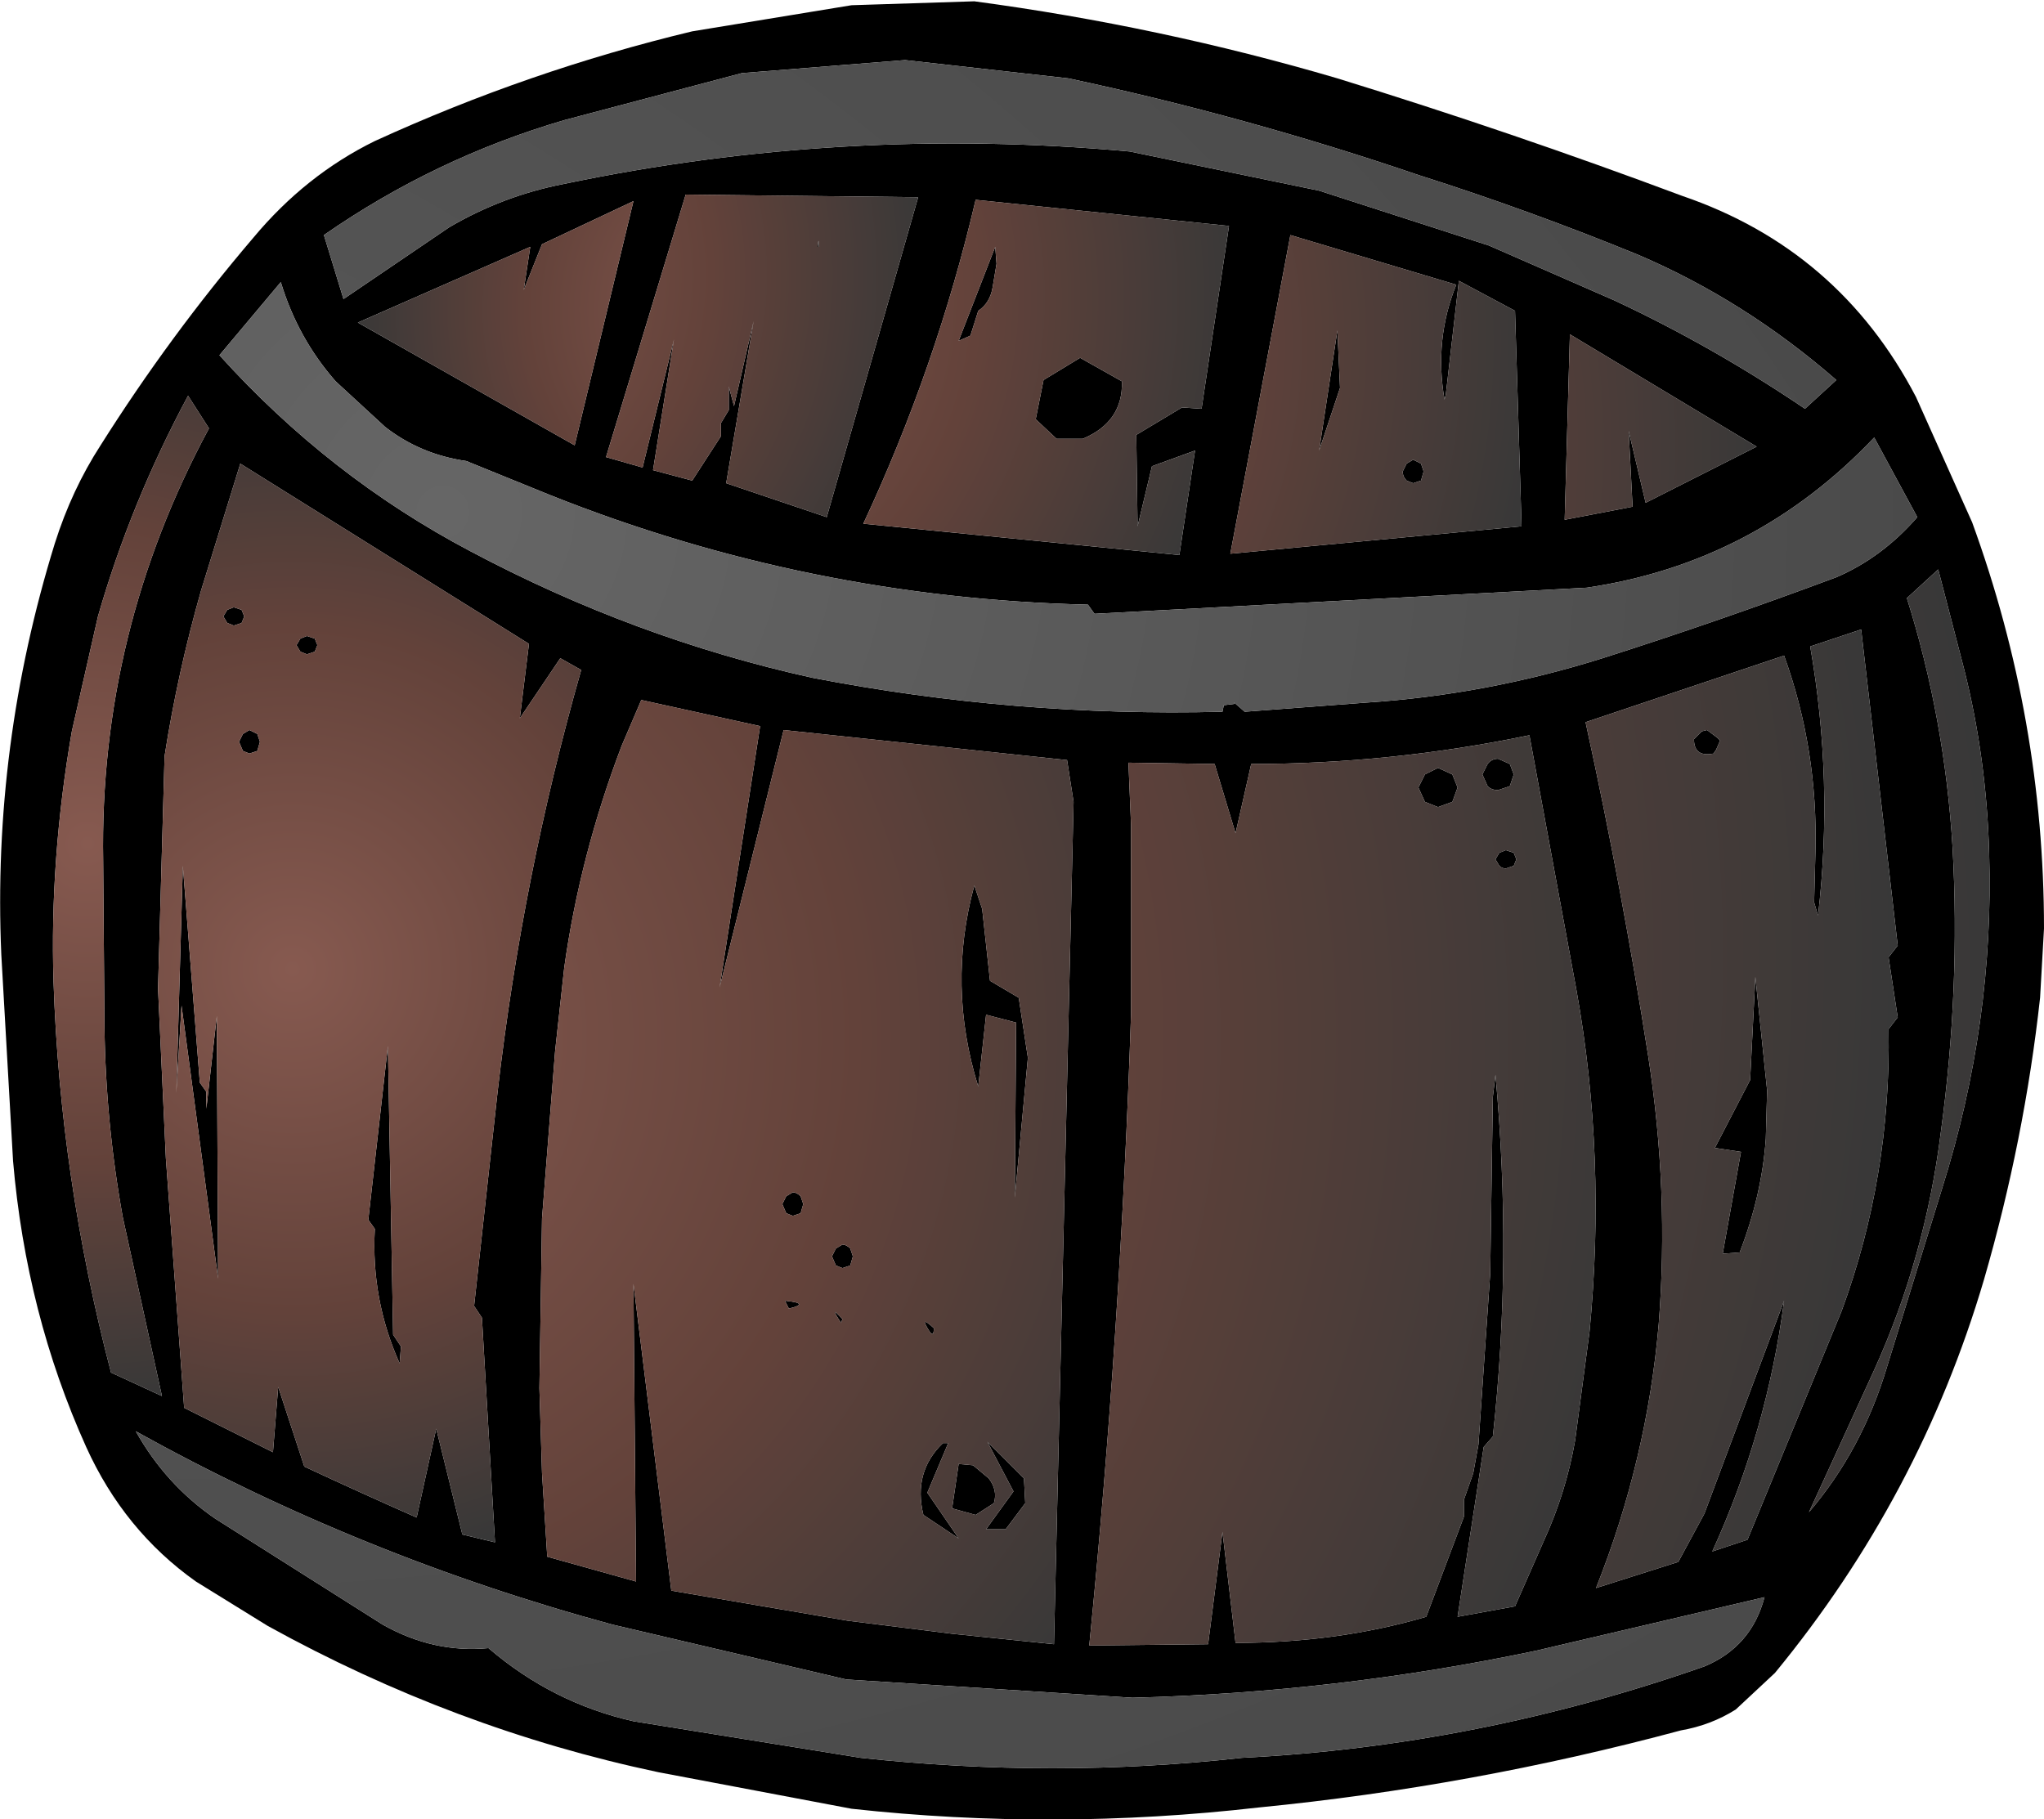
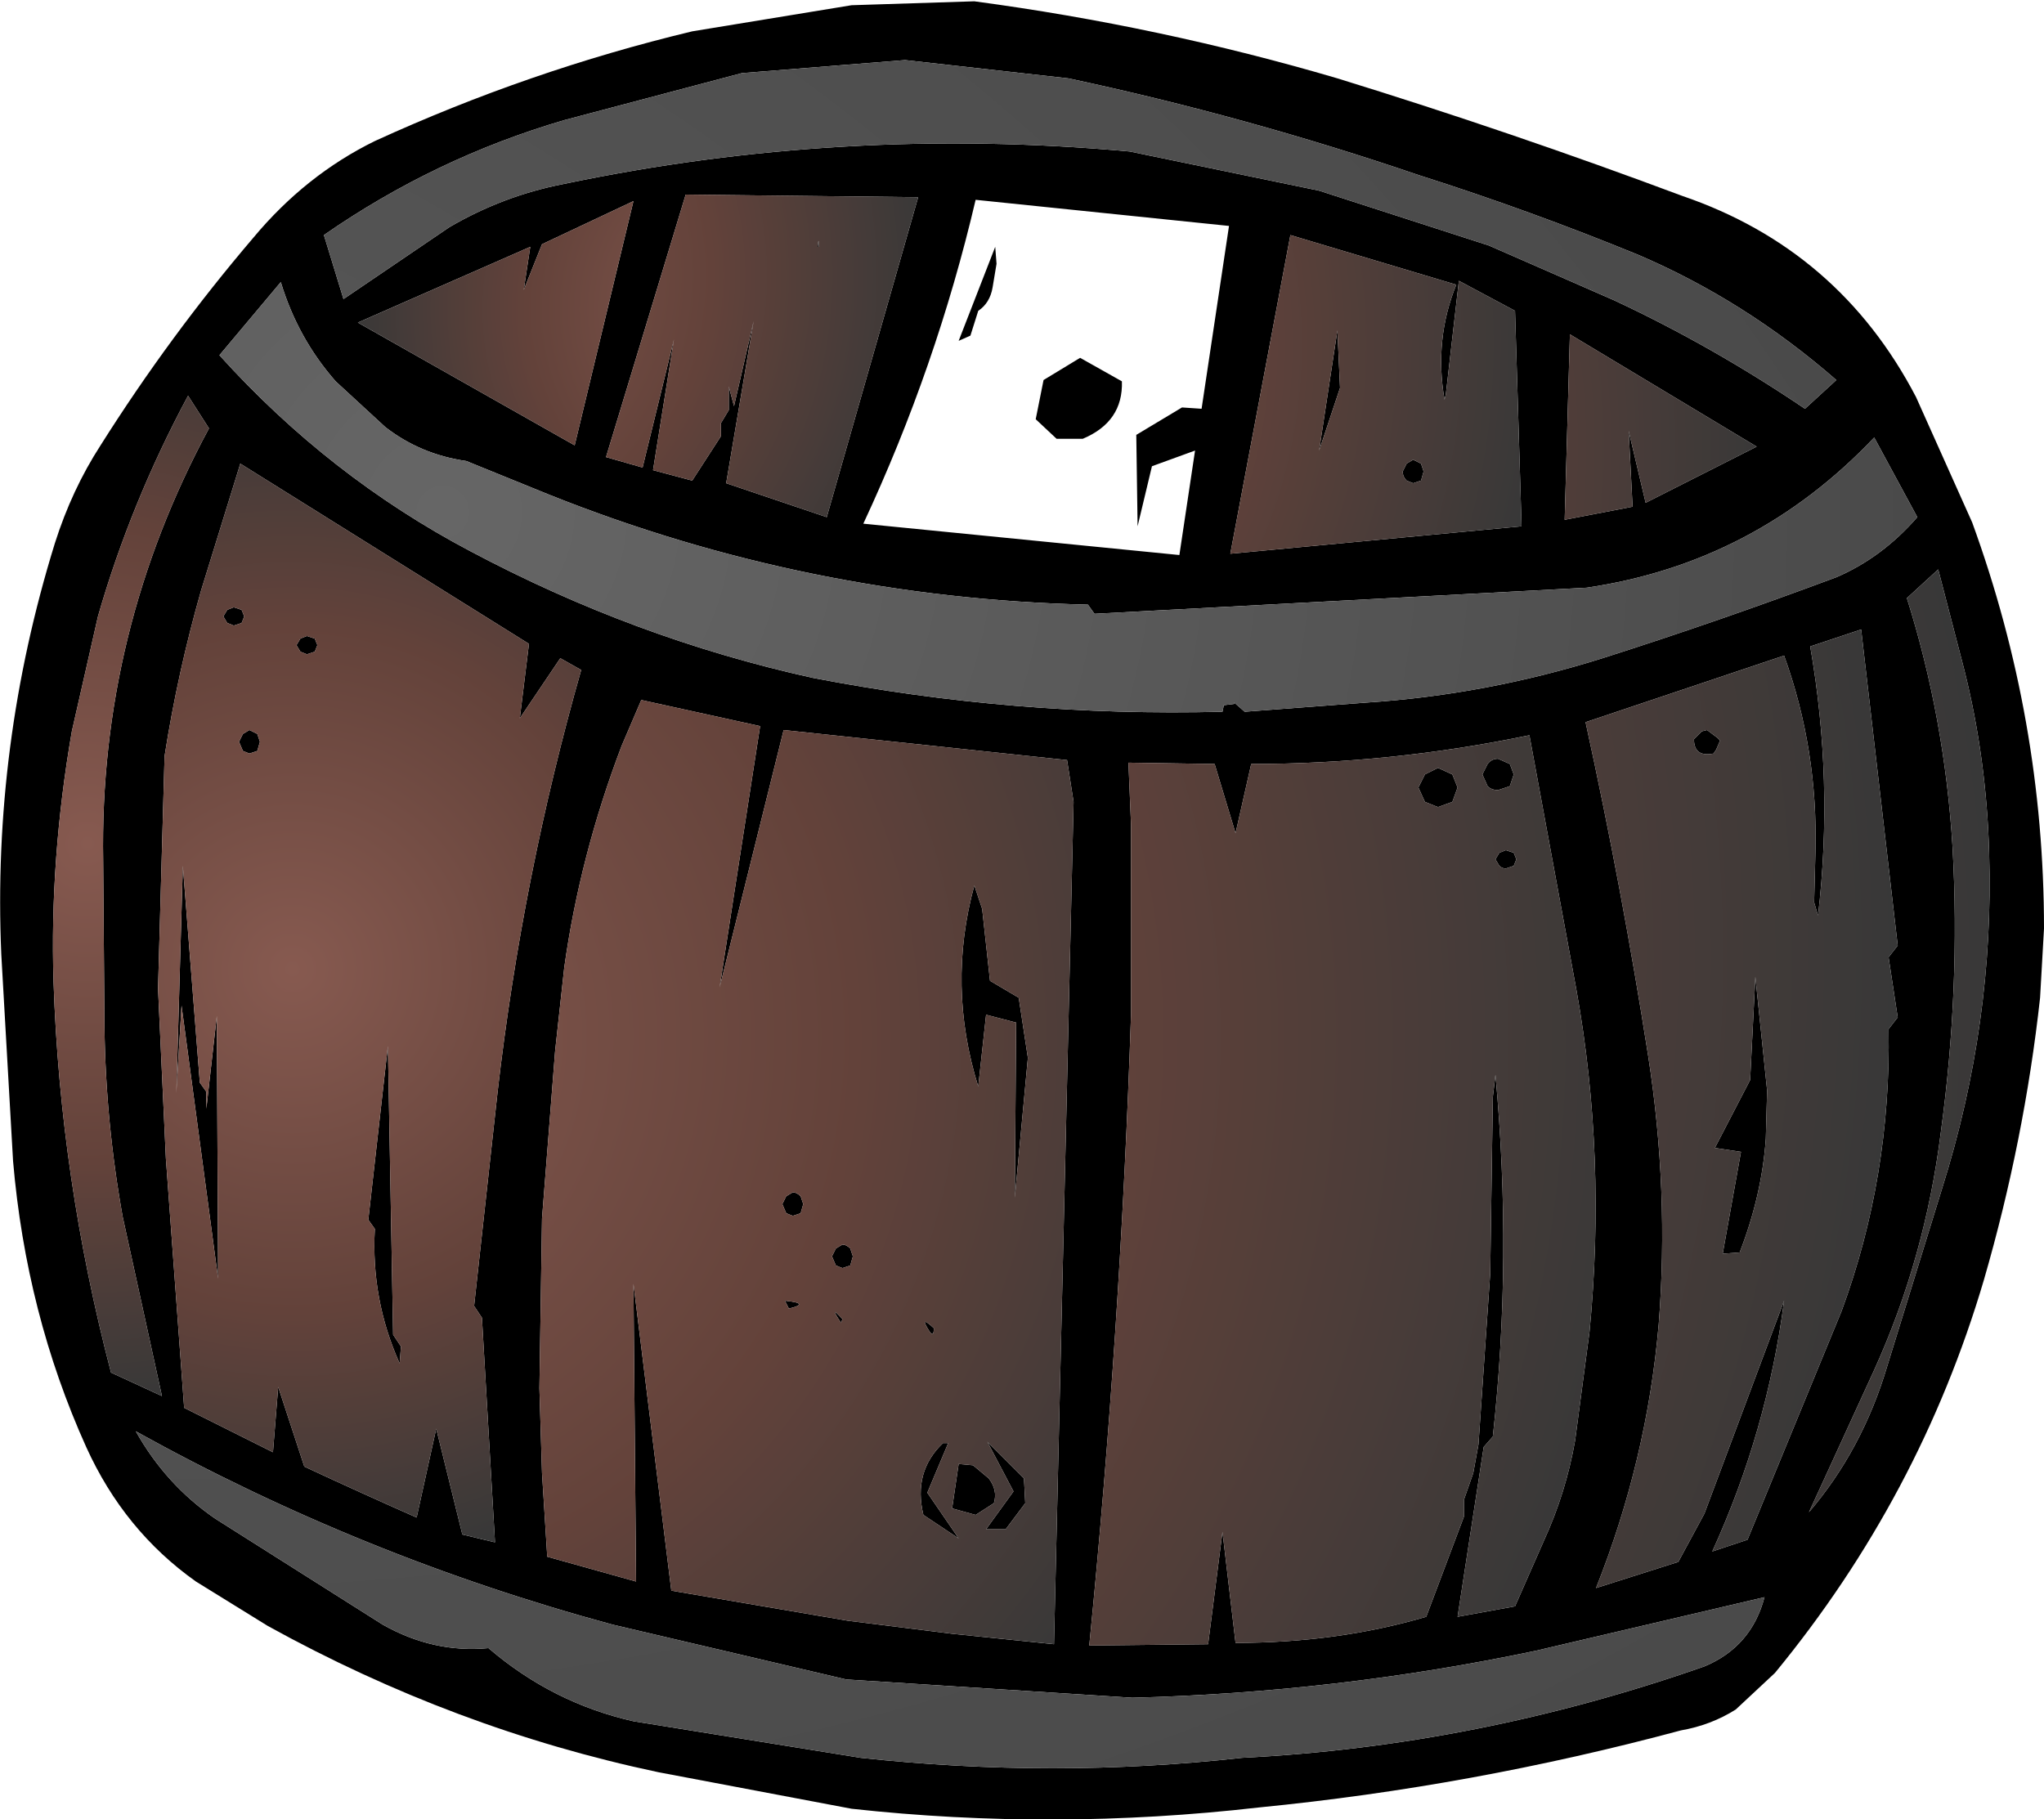
<svg xmlns="http://www.w3.org/2000/svg" height="69.65px" width="78.25px">
  <g transform="matrix(1.0, 0.0, 0.0, 1.0, 39.05, 34.5)">
    <path d="M1.85 -31.5 L-4.4 -32.2 -10.65 -31.7 -17.45 -29.9 Q-22.4 -28.45 -26.65 -25.5 L-25.9 -23.05 -21.85 -25.8 Q-19.8 -27.0 -17.5 -27.45 -6.8 -29.7 4.2 -28.7 L11.45 -27.2 17.95 -25.1 22.75 -23.0 Q26.5 -21.25 30.05 -18.85 L31.25 -19.95 Q27.75 -23.0 23.65 -24.75 19.5 -26.45 15.25 -27.8 8.65 -30.05 1.85 -31.5 M14.8 -16.75 L15.05 -16.9 15.35 -16.75 15.45 -16.45 15.35 -16.1 15.05 -16.0 14.8 -16.1 Q14.65 -16.25 14.65 -16.45 L14.8 -16.75 M12.15 -21.85 L12.25 -19.65 11.45 -17.25 12.15 -21.85 M16.8 -23.75 L16.3 -19.4 16.25 -19.2 Q15.85 -21.5 16.7 -23.6 L10.35 -25.5 8.05 -13.3 19.2 -14.35 18.95 -22.6 16.8 -23.75 M0.9 -19.95 L2.3 -20.8 3.9 -19.9 Q3.95 -18.35 2.4 -17.7 L1.4 -17.7 0.6 -18.45 0.9 -19.95 M6.2 -18.9 L6.95 -18.85 8.0 -25.85 -1.7 -26.85 Q-3.2 -20.45 -6.0 -14.45 L6.1 -13.25 6.7 -17.25 5.05 -16.65 4.5 -14.35 4.45 -17.85 6.2 -18.9 M7.75 -7.25 L7.8 -7.5 8.2 -7.55 8.2 -7.6 8.6 -7.25 13.25 -7.6 Q17.85 -7.9 22.3 -9.3 26.7 -10.7 31.25 -12.4 33.0 -13.15 34.35 -14.7 L32.7 -17.75 Q28.15 -12.95 21.7 -12.0 L2.85 -11.0 2.6 -11.35 Q-8.1 -11.6 -18.0 -15.55 L-21.2 -16.85 Q-22.95 -17.1 -24.3 -18.15 L-26.2 -19.9 Q-27.65 -21.55 -28.3 -23.7 L-30.65 -20.9 Q-26.45 -16.25 -21.05 -13.4 -14.75 -10.05 -7.95 -8.55 -0.2 -7.05 7.75 -7.25 M4.15 -5.3 L4.25 -2.9 4.25 4.3 Q3.85 16.4 2.65 28.5 L7.2 28.45 7.75 24.15 8.25 28.4 Q12.15 28.4 15.55 27.4 L17.0 23.55 17.0 22.9 17.35 21.9 17.55 20.8 18.0 14.25 18.1 7.5 18.2 6.65 Q18.85 13.65 18.1 20.5 L17.75 20.9 16.75 27.4 18.95 27.0 20.05 24.5 Q20.9 22.65 21.25 20.65 L21.8 16.5 Q22.45 9.8 21.3 3.4 L19.5 -6.35 Q14.2 -5.25 8.85 -5.25 L8.25 -2.6 7.45 -5.25 4.15 -5.3 M1.8 -5.4 L-9.05 -6.55 -11.5 3.3 -9.95 -6.7 -14.5 -7.7 -15.25 -5.95 Q-16.85 -1.75 -17.45 2.55 L-17.8 5.75 -18.3 12.15 -18.4 18.65 -18.3 21.9 -18.1 25.1 -14.7 26.05 -14.8 14.65 -13.35 26.4 -6.6 27.55 -2.6 28.05 1.3 28.45 2.05 -3.8 1.8 -5.4 M18.6 -1.95 L18.9 -1.85 19.0 -1.6 18.9 -1.35 18.6 -1.25 Q18.45 -1.25 18.35 -1.35 L18.2 -1.6 18.35 -1.85 18.6 -1.95 M15.5 -4.85 L16.0 -5.1 16.55 -4.85 16.75 -4.35 16.55 -3.8 16.0 -3.6 15.5 -3.8 15.25 -4.35 15.5 -4.85 M18.75 -5.25 L18.9 -4.85 18.75 -4.4 18.3 -4.25 Q18.05 -4.25 17.9 -4.4 L17.7 -4.85 17.9 -5.25 Q18.05 -5.45 18.3 -5.45 L18.75 -5.25 M36.45 -14.5 Q39.2 -6.95 39.2 1.05 L39.05 3.7 Q38.45 9.15 36.9 14.5 34.45 22.8 28.9 29.55 L27.4 30.95 Q26.45 31.55 25.3 31.75 17.3 33.9 9.15 34.7 1.3 35.6 -6.45 34.75 L-13.85 33.35 Q-21.65 31.7 -28.8 27.75 L-31.55 26.05 Q-34.3 24.1 -35.75 20.9 -38.05 15.8 -38.55 9.95 L-39.0 2.05 Q-39.35 -5.95 -36.95 -13.7 -36.3 -15.75 -35.2 -17.45 -32.55 -21.65 -29.35 -25.4 -27.35 -27.8 -24.7 -29.1 -18.8 -31.8 -12.55 -33.3 L-6.45 -34.3 -1.75 -34.45 Q5.35 -33.5 12.15 -31.5 18.8 -29.45 25.35 -27.0 31.35 -24.95 34.3 -19.3 L36.45 -14.5 M23.95 -15.25 L28.2 -17.4 21.05 -21.7 20.85 -14.6 23.45 -15.1 23.3 -18.0 23.95 -15.25 M26.3 -6.55 L26.7 -6.25 26.8 -6.15 26.65 -5.8 26.55 -5.65 Q25.8 -5.5 25.8 -6.2 L26.1 -6.5 26.3 -6.55 M29.25 -9.4 L21.65 -6.85 Q23.05 -0.45 24.05 5.95 24.85 11.1 24.45 16.2 24.0 21.4 22.05 26.3 L25.2 25.3 26.2 23.45 29.25 15.3 Q28.6 20.3 26.5 24.9 L27.85 24.45 31.45 15.7 Q33.35 10.55 33.25 4.9 L33.6 4.45 33.25 2.15 33.6 1.7 32.2 -10.4 30.25 -9.75 Q31.15 -4.6 30.55 0.55 L30.4 0.05 30.45 -1.9 Q30.55 -5.8 29.25 -9.4 M35.7 -2.05 Q36.0 3.35 35.25 8.85 34.65 13.65 32.7 17.95 L31.05 21.55 30.2 23.4 Q32.25 21.0 33.2 17.8 L35.3 11.0 Q37.3 4.65 37.1 -1.85 37.0 -5.45 36.15 -8.85 L35.15 -12.7 33.95 -11.6 Q35.4 -7.0 35.7 -2.05 M28.6 7.25 L28.55 9.1 Q28.4 11.25 27.55 13.45 L26.9 13.5 27.6 9.6 26.6 9.45 27.95 6.85 28.15 2.9 28.6 7.25 M0.15 22.1 L0.2 23.05 -0.55 24.05 -1.3 24.05 -0.25 22.6 -1.25 20.7 0.15 22.1 M4.3 30.5 L-6.65 29.8 -15.6 27.7 Q-25.2 25.1 -33.85 20.3 -32.7 22.35 -30.8 23.65 L-24.4 27.7 Q-22.45 28.8 -20.35 28.6 -17.9 30.7 -14.8 31.4 L-6.1 32.8 Q1.3 33.6 8.5 32.8 17.5 32.35 26.2 29.3 28.0 28.55 28.5 26.65 L19.75 28.7 Q12.15 30.3 4.3 30.5 M-12.8 -27.05 L-15.85 -17.0 -14.45 -16.6 -13.25 -21.5 -14.05 -16.5 -12.55 -16.1 -11.45 -17.8 -11.45 -18.3 -11.15 -18.8 -11.15 -19.7 -10.95 -18.95 -10.2 -22.2 -11.25 -16.0 -7.4 -14.7 -3.9 -26.95 -12.8 -27.05 M-7.75 -25.05 Q-7.7 -25.5 -7.7 -25.05 L-7.75 -25.05 M-14.8 -26.8 L-18.3 -25.15 -19.0 -23.4 -18.75 -25.05 -25.35 -22.15 -17.05 -17.45 -14.8 -26.8 M-31.85 -19.35 Q-34.05 -15.25 -35.3 -10.9 L-36.3 -6.5 Q-37.15 -1.6 -37.0 3.1 -36.75 10.6 -34.8 18.05 L-32.85 18.95 -34.35 12.1 Q-35.0 8.5 -35.05 4.85 L-35.1 -1.55 Q-35.25 -10.3 -31.05 -18.1 L-31.85 -19.35 M-32.75 -5.55 L-33.0 3.35 -32.7 9.85 -32.0 19.4 -28.6 21.1 -28.4 18.6 -27.4 21.65 Q-25.25 22.65 -23.1 23.6 L-22.35 20.2 -21.35 24.25 -20.1 24.55 -20.6 15.95 -20.9 15.5 -20.0 7.3 Q-19.05 -0.95 -16.8 -8.85 L-17.6 -9.3 -19.15 -7.0 -18.8 -9.85 -29.85 -16.75 -31.35 -11.9 Q-32.25 -8.75 -32.75 -5.55 M-29.5 -6.55 L-29.2 -6.4 -29.1 -6.1 -29.2 -5.75 -29.5 -5.65 -29.75 -5.75 -29.9 -6.1 -29.75 -6.4 -29.5 -6.55 M-29.8 -11.15 L-29.7 -10.9 -29.8 -10.65 -30.1 -10.55 -30.35 -10.65 -30.5 -10.9 -30.35 -11.15 -30.1 -11.25 -29.8 -11.15 M-27.7 -9.8 L-27.55 -10.05 -27.3 -10.15 -27.0 -10.05 -26.9 -9.8 -27.0 -9.55 -27.3 -9.45 -27.55 -9.55 -27.7 -9.8 M-0.9 -24.4 L-1.05 -23.5 Q-1.15 -22.9 -1.6 -22.6 L-1.9 -21.65 -2.35 -21.45 -0.95 -25.05 -0.9 -24.4 M-2.95 20.75 L-2.75 20.75 -3.55 22.65 -2.35 24.4 -3.7 23.5 Q-4.1 21.85 -2.95 20.75 M-2.35 21.55 L-1.8 21.6 -1.2 22.1 Q-0.85 22.55 -1.0 23.05 L-1.7 23.5 -2.6 23.25 -2.35 21.55 M-9.0 15.3 Q-8.0 15.4 -8.85 15.6 L-9.0 15.3 M-6.85 16.15 Q-7.35 15.4 -6.8 16.0 L-6.85 16.15 M-6.8 13.15 Q-6.65 13.15 -6.5 13.3 L-6.4 13.6 -6.5 13.95 -6.8 14.05 -7.05 13.95 -7.2 13.6 -7.05 13.3 -6.8 13.15 M-3.3 16.35 Q-3.3 16.7 -3.45 16.5 -3.9 15.8 -3.3 16.35 M-9.1 11.6 L-8.95 11.3 -8.7 11.15 Q-8.55 11.15 -8.4 11.3 L-8.3 11.6 -8.4 11.95 -8.7 12.05 -8.95 11.95 -9.1 11.6 M-0.15 4.65 L-1.3 4.35 -1.6 7.1 Q-2.8 3.25 -1.75 -0.6 L-1.45 0.3 -1.15 3.05 -0.05 3.7 0.3 6.0 -0.2 11.35 -0.15 4.65 M-31.4 6.95 L-31.15 7.3 -31.15 7.95 -30.75 4.4 -30.7 14.45 -32.1 4.0 -32.3 7.35 -32.05 -1.35 -31.4 6.95 M-24.95 12.2 L-24.2 5.55 -24.0 16.6 -23.7 17.05 -23.75 17.7 Q-24.85 15.25 -24.7 12.55 L-24.95 12.2" fill="#000000" fill-rule="evenodd" stroke="none" />
    <path d="M-31.85 -19.35 L-31.05 -18.1 Q-35.25 -10.3 -35.1 -1.55 L-35.05 4.85 Q-35.0 8.5 -34.35 12.1 L-32.85 18.95 -34.8 18.05 Q-36.75 10.6 -37.0 3.1 -37.15 -1.6 -36.3 -6.5 L-35.3 -10.9 Q-34.05 -15.25 -31.85 -19.35" fill="url(#gradient0)" fill-rule="evenodd" stroke="none" />
    <path d="M-32.75 -5.55 Q-32.25 -8.75 -31.35 -11.9 L-29.85 -16.75 -18.8 -9.85 -19.15 -7.0 -17.6 -9.3 -16.8 -8.85 Q-19.05 -0.95 -20.0 7.3 L-20.9 15.5 -20.6 15.95 -20.1 24.55 -21.35 24.25 -22.35 20.2 -23.1 23.6 Q-25.25 22.65 -27.4 21.65 L-28.4 18.6 -28.6 21.1 -32.0 19.4 -32.7 9.85 -33.0 3.35 -32.75 -5.55 M-27.7 -9.8 L-27.55 -9.55 -27.3 -9.45 -27.0 -9.55 -26.9 -9.8 -27.0 -10.05 -27.3 -10.15 -27.55 -10.05 -27.7 -9.8 M-29.8 -11.15 L-30.1 -11.25 -30.35 -11.15 -30.5 -10.9 -30.35 -10.65 -30.1 -10.55 -29.8 -10.65 -29.7 -10.9 -29.8 -11.15 M-29.5 -6.55 L-29.75 -6.4 -29.9 -6.1 -29.75 -5.75 -29.5 -5.65 -29.2 -5.75 -29.1 -6.1 -29.2 -6.4 -29.5 -6.55 M-24.95 12.2 L-24.7 12.55 Q-24.85 15.25 -23.75 17.7 L-23.7 17.05 -24.0 16.6 -24.2 5.55 -24.95 12.2 M-31.4 6.95 L-32.05 -1.35 -32.3 7.35 -32.1 4.0 -30.7 14.45 -30.75 4.4 -31.15 7.95 -31.15 7.3 -31.4 6.95" fill="url(#gradient1)" fill-rule="evenodd" stroke="none" />
    <path d="M1.8 -5.4 L2.05 -3.8 1.3 28.45 -2.6 28.05 -6.6 27.55 -13.35 26.4 -14.8 14.65 -14.7 26.05 -18.1 25.1 -18.3 21.9 -18.4 18.65 -18.3 12.15 -17.8 5.75 -17.45 2.55 Q-16.85 -1.75 -15.25 -5.95 L-14.5 -7.7 -9.95 -6.7 -11.5 3.3 -9.05 -6.55 1.8 -5.4 M0.15 22.1 L-1.25 20.7 -0.25 22.6 -1.3 24.05 -0.55 24.05 0.2 23.05 0.15 22.1 M-0.15 4.65 L-0.2 11.35 0.3 6.0 -0.05 3.7 -1.15 3.05 -1.45 0.3 -1.75 -0.6 Q-2.8 3.25 -1.6 7.1 L-1.3 4.35 -0.15 4.65 M-9.1 11.6 L-8.95 11.95 -8.7 12.05 -8.4 11.95 -8.3 11.6 -8.4 11.3 Q-8.55 11.15 -8.7 11.15 L-8.95 11.3 -9.1 11.6 M-3.3 16.35 Q-3.9 15.8 -3.45 16.5 -3.3 16.7 -3.3 16.35 M-6.8 13.15 L-7.05 13.3 -7.2 13.6 -7.05 13.95 -6.8 14.05 -6.5 13.95 -6.4 13.6 -6.5 13.3 Q-6.65 13.15 -6.8 13.15 M-6.85 16.15 L-6.8 16.0 Q-7.35 15.4 -6.85 16.15 M-9.0 15.3 L-8.85 15.6 Q-8.0 15.4 -9.0 15.3 M-2.35 21.55 L-2.6 23.25 -1.7 23.5 -1.0 23.05 Q-0.85 22.55 -1.2 22.1 L-1.8 21.6 -2.35 21.55 M-2.95 20.75 Q-4.1 21.85 -3.7 23.5 L-2.35 24.4 -3.55 22.65 -2.75 20.75 -2.95 20.75" fill="url(#gradient2)" fill-rule="evenodd" stroke="none" />
    <path d="M4.15 -5.3 L7.45 -5.25 8.25 -2.6 8.85 -5.25 Q14.2 -5.25 19.5 -6.35 L21.3 3.4 Q22.45 9.8 21.8 16.5 L21.25 20.65 Q20.9 22.65 20.05 24.5 L18.95 27.0 16.75 27.4 17.75 20.9 18.1 20.5 Q18.85 13.65 18.2 6.65 L18.1 7.5 18.0 14.25 17.55 20.8 17.35 21.9 17.0 22.9 17.0 23.55 15.55 27.4 Q12.15 28.4 8.25 28.4 L7.75 24.15 7.2 28.45 2.65 28.5 Q3.85 16.4 4.25 4.3 L4.25 -2.9 4.15 -5.3 M18.75 -5.25 L18.3 -5.45 Q18.05 -5.45 17.9 -5.25 L17.7 -4.85 17.9 -4.4 Q18.05 -4.25 18.3 -4.25 L18.75 -4.4 18.9 -4.85 18.75 -5.25 M15.5 -4.85 L15.25 -4.35 15.5 -3.8 16.0 -3.6 16.55 -3.8 16.75 -4.35 16.55 -4.85 16.0 -5.1 15.5 -4.85 M18.6 -1.95 L18.35 -1.85 18.2 -1.6 18.35 -1.35 Q18.45 -1.25 18.6 -1.25 L18.9 -1.35 19.0 -1.6 18.9 -1.85 18.6 -1.95" fill="url(#gradient3)" fill-rule="evenodd" stroke="none" />
    <path d="M29.25 -9.4 Q30.55 -5.8 30.45 -1.9 L30.4 0.05 30.55 0.55 Q31.15 -4.6 30.25 -9.75 L32.2 -10.4 33.6 1.7 33.25 2.15 33.6 4.45 33.25 4.9 Q33.35 10.55 31.45 15.7 L27.85 24.45 26.5 24.9 Q28.6 20.3 29.25 15.3 L26.2 23.45 25.2 25.3 22.05 26.3 Q24.0 21.4 24.45 16.2 24.85 11.1 24.05 5.95 23.05 -0.45 21.65 -6.85 L29.25 -9.4 M26.3 -6.55 L26.1 -6.5 25.8 -6.2 Q25.8 -5.5 26.55 -5.65 L26.65 -5.8 26.8 -6.15 26.7 -6.25 26.3 -6.55 M28.6 7.25 L28.15 2.9 27.95 6.85 26.6 9.45 27.6 9.6 26.9 13.5 27.55 13.45 Q28.4 11.25 28.55 9.1 L28.6 7.25" fill="url(#gradient4)" fill-rule="evenodd" stroke="none" />
    <path d="M35.7 -2.05 Q35.4 -7.0 33.95 -11.6 L35.15 -12.7 36.15 -8.85 Q37.0 -5.45 37.1 -1.85 37.3 4.65 35.3 11.0 L33.2 17.8 Q32.25 21.0 30.2 23.4 L31.05 21.55 32.7 17.95 Q34.65 13.65 35.25 8.85 36.0 3.35 35.7 -2.05" fill="url(#gradient5)" fill-rule="evenodd" stroke="none" />
    <path d="M-12.8 -27.05 L-3.9 -26.95 -7.4 -14.7 -11.25 -16.0 -10.2 -22.2 -10.95 -18.95 -11.15 -19.7 -11.15 -18.8 -11.45 -18.3 -11.45 -17.8 -12.55 -16.1 -14.05 -16.5 -13.25 -21.5 -14.45 -16.6 -15.85 -17.0 -12.8 -27.05 M-7.75 -25.05 L-7.7 -25.05 Q-7.7 -25.5 -7.75 -25.05" fill="url(#gradient6)" fill-rule="evenodd" stroke="none" />
    <path d="M-14.8 -26.8 L-17.05 -17.45 -25.35 -22.15 -18.75 -25.05 -19.0 -23.4 -18.3 -25.15 -14.8 -26.8" fill="url(#gradient7)" fill-rule="evenodd" stroke="none" />
-     <path d="M6.2 -18.9 L4.45 -17.85 4.5 -14.35 5.05 -16.65 6.7 -17.25 6.1 -13.25 -6.0 -14.45 Q-3.2 -20.45 -1.7 -26.85 L8.0 -25.85 6.95 -18.85 6.2 -18.9 M0.9 -19.95 L0.6 -18.45 1.4 -17.7 2.4 -17.7 Q3.95 -18.35 3.9 -19.9 L2.3 -20.8 0.9 -19.95 M-0.9 -24.4 L-0.95 -25.05 -2.35 -21.45 -1.9 -21.65 -1.6 -22.6 Q-1.15 -22.9 -1.05 -23.5 L-0.9 -24.4" fill="url(#gradient8)" fill-rule="evenodd" stroke="none" />
    <path d="M16.8 -23.75 L18.95 -22.6 19.2 -14.35 8.05 -13.3 10.35 -25.5 16.7 -23.6 Q15.85 -21.5 16.25 -19.2 L16.3 -19.4 16.8 -23.75 M12.15 -21.85 L11.45 -17.25 12.25 -19.65 12.15 -21.85 M14.8 -16.75 L14.65 -16.45 Q14.65 -16.25 14.8 -16.1 L15.05 -16.0 15.35 -16.1 15.45 -16.45 15.35 -16.75 15.05 -16.9 14.8 -16.75" fill="url(#gradient9)" fill-rule="evenodd" stroke="none" />
    <path d="M23.95 -15.25 L23.3 -18.0 23.45 -15.1 20.85 -14.6 21.05 -21.7 28.2 -17.4 23.95 -15.25" fill="url(#gradient10)" fill-rule="evenodd" stroke="none" />
    <path d="M4.3 30.5 Q12.15 30.3 19.75 28.7 L28.5 26.65 Q28.0 28.55 26.2 29.3 17.5 32.35 8.5 32.8 1.3 33.6 -6.1 32.8 L-14.8 31.4 Q-17.9 30.7 -20.35 28.6 -22.45 28.8 -24.4 27.7 L-30.8 23.65 Q-32.7 22.35 -33.85 20.3 -25.2 25.1 -15.6 27.7 L-6.65 29.8 4.3 30.5" fill="url(#gradient11)" fill-rule="evenodd" stroke="none" />
    <path d="M7.75 -7.25 Q-0.2 -7.05 -7.95 -8.55 -14.75 -10.05 -21.05 -13.4 -26.45 -16.25 -30.65 -20.9 L-28.3 -23.7 Q-27.65 -21.55 -26.2 -19.9 L-24.3 -18.15 Q-22.95 -17.1 -21.2 -16.85 L-18.0 -15.55 Q-8.1 -11.6 2.6 -11.35 L2.85 -11.0 21.7 -12.0 Q28.15 -12.95 32.7 -17.75 L34.35 -14.7 Q33.0 -13.15 31.25 -12.4 26.7 -10.7 22.3 -9.3 17.85 -7.9 13.25 -7.6 L8.6 -7.25 8.2 -7.6 8.2 -7.55 7.8 -7.5 7.75 -7.25" fill="url(#gradient12)" fill-rule="evenodd" stroke="none" />
    <path d="M1.85 -31.5 Q8.65 -30.05 15.25 -27.8 19.5 -26.45 23.65 -24.75 27.75 -23.0 31.25 -19.95 L30.05 -18.85 Q26.5 -21.25 22.75 -23.0 L17.95 -25.1 11.45 -27.2 4.2 -28.7 Q-6.8 -29.7 -17.5 -27.45 -19.8 -27.0 -21.85 -25.8 L-25.9 -23.05 -26.65 -25.5 Q-22.4 -28.45 -17.45 -29.9 L-10.65 -31.7 -4.4 -32.2 1.85 -31.5" fill="url(#gradient13)" fill-rule="evenodd" stroke="none" />
  </g>
  <defs>
    <radialGradient cx="0" cy="0" gradientTransform="matrix(0.026, 0.0, 0.0, 0.026, -35.7, -2.2)" gradientUnits="userSpaceOnUse" id="gradient0" r="819.2" spreadMethod="pad">
      <stop offset="0.0" stop-color="#875a50" />
      <stop offset="0.573" stop-color="#63423a" />
      <stop offset="1.0" stop-color="#383838" />
    </radialGradient>
    <radialGradient cx="0" cy="0" gradientTransform="matrix(0.028, 0.0, 0.0, 0.028, -27.85, 2.6)" gradientUnits="userSpaceOnUse" id="gradient1" r="819.2" spreadMethod="pad">
      <stop offset="0.0" stop-color="#875a50" />
      <stop offset="0.573" stop-color="#63423a" />
      <stop offset="1.0" stop-color="#383838" />
    </radialGradient>
    <radialGradient cx="0" cy="0" gradientTransform="matrix(0.046, 0.0, 0.0, 0.046, -27.85, 5.2)" gradientUnits="userSpaceOnUse" id="gradient2" r="819.2" spreadMethod="pad">
      <stop offset="0.0" stop-color="#875a50" />
      <stop offset="0.573" stop-color="#63423a" />
      <stop offset="1.0" stop-color="#383838" />
    </radialGradient>
    <radialGradient cx="0" cy="0" gradientTransform="matrix(0.063, 0.0, 0.0, 0.063, -27.4, 5.2)" gradientUnits="userSpaceOnUse" id="gradient3" r="819.2" spreadMethod="pad">
      <stop offset="0.0" stop-color="#875a50" />
      <stop offset="0.573" stop-color="#63423a" />
      <stop offset="1.0" stop-color="#383838" />
    </radialGradient>
    <radialGradient cx="0" cy="0" gradientTransform="matrix(0.076, 0.0, 0.0, 0.076, -28.7, 2.15)" gradientUnits="userSpaceOnUse" id="gradient4" r="819.2" spreadMethod="pad">
      <stop offset="0.0" stop-color="#875a50" />
      <stop offset="0.573" stop-color="#63423a" />
      <stop offset="1.0" stop-color="#383838" />
    </radialGradient>
    <radialGradient cx="0" cy="0" gradientTransform="matrix(0.078, 0.0, 0.0, 0.078, -26.55, 3.9)" gradientUnits="userSpaceOnUse" id="gradient5" r="819.2" spreadMethod="pad">
      <stop offset="0.0" stop-color="#875a50" />
      <stop offset="0.573" stop-color="#63423a" />
      <stop offset="1.0" stop-color="#383838" />
    </radialGradient>
    <radialGradient cx="0" cy="0" gradientTransform="matrix(0.024, 0.0, 0.0, 0.024, -23.05, -23.95)" gradientUnits="userSpaceOnUse" id="gradient6" r="819.2" spreadMethod="pad">
      <stop offset="0.0" stop-color="#875a50" />
      <stop offset="0.573" stop-color="#63423a" />
      <stop offset="1.0" stop-color="#383838" />
    </radialGradient>
    <radialGradient cx="0" cy="0" gradientTransform="matrix(0.019, 0.0, 0.0, 0.019, -10.0, -22.65)" gradientUnits="userSpaceOnUse" id="gradient7" r="819.2" spreadMethod="pad">
      <stop offset="0.0" stop-color="#875a50" />
      <stop offset="0.573" stop-color="#63423a" />
      <stop offset="1.0" stop-color="#383838" />
    </radialGradient>
    <radialGradient cx="0" cy="0" gradientTransform="matrix(0.029, 0.0, 0.0, 0.029, -15.2, -23.1)" gradientUnits="userSpaceOnUse" id="gradient8" r="819.2" spreadMethod="pad">
      <stop offset="0.0" stop-color="#875a50" />
      <stop offset="0.573" stop-color="#63423a" />
      <stop offset="1.0" stop-color="#383838" />
    </radialGradient>
    <radialGradient cx="0" cy="0" gradientTransform="matrix(0.035, 0.0, 0.0, 0.035, -8.7, -21.35)" gradientUnits="userSpaceOnUse" id="gradient9" r="819.2" spreadMethod="pad">
      <stop offset="0.0" stop-color="#875a50" />
      <stop offset="0.573" stop-color="#63423a" />
      <stop offset="1.0" stop-color="#383838" />
    </radialGradient>
    <radialGradient cx="0" cy="0" gradientTransform="matrix(0.039, 0.0, 0.0, 0.039, -3.45, -17.4)" gradientUnits="userSpaceOnUse" id="gradient10" r="819.2" spreadMethod="pad">
      <stop offset="0.0" stop-color="#875a50" />
      <stop offset="0.573" stop-color="#63423a" />
      <stop offset="1.0" stop-color="#383838" />
    </radialGradient>
    <radialGradient cx="0" cy="0" gradientTransform="matrix(0.142, 0.0, 0.0, 0.142, -32.25, -71.35)" gradientUnits="userSpaceOnUse" id="gradient11" r="819.2" spreadMethod="pad">
      <stop offset="0.0" stop-color="#666666" />
      <stop offset="1.0" stop-color="#4a4a4a" />
    </radialGradient>
    <radialGradient cx="0" cy="0" gradientTransform="matrix(0.069, 0.0, 0.0, 0.069, -22.1, -14.9)" gradientUnits="userSpaceOnUse" id="gradient12" r="819.2" spreadMethod="pad">
      <stop offset="0.0" stop-color="#666666" />
      <stop offset="1.0" stop-color="#4a4a4a" />
    </radialGradient>
    <radialGradient cx="0" cy="0" gradientTransform="matrix(0.134, 0.0, 0.0, 0.134, -60.6, 39.6)" gradientUnits="userSpaceOnUse" id="gradient13" r="819.2" spreadMethod="pad">
      <stop offset="0.0" stop-color="#666666" />
      <stop offset="1.0" stop-color="#4a4a4a" />
    </radialGradient>
  </defs>
</svg>